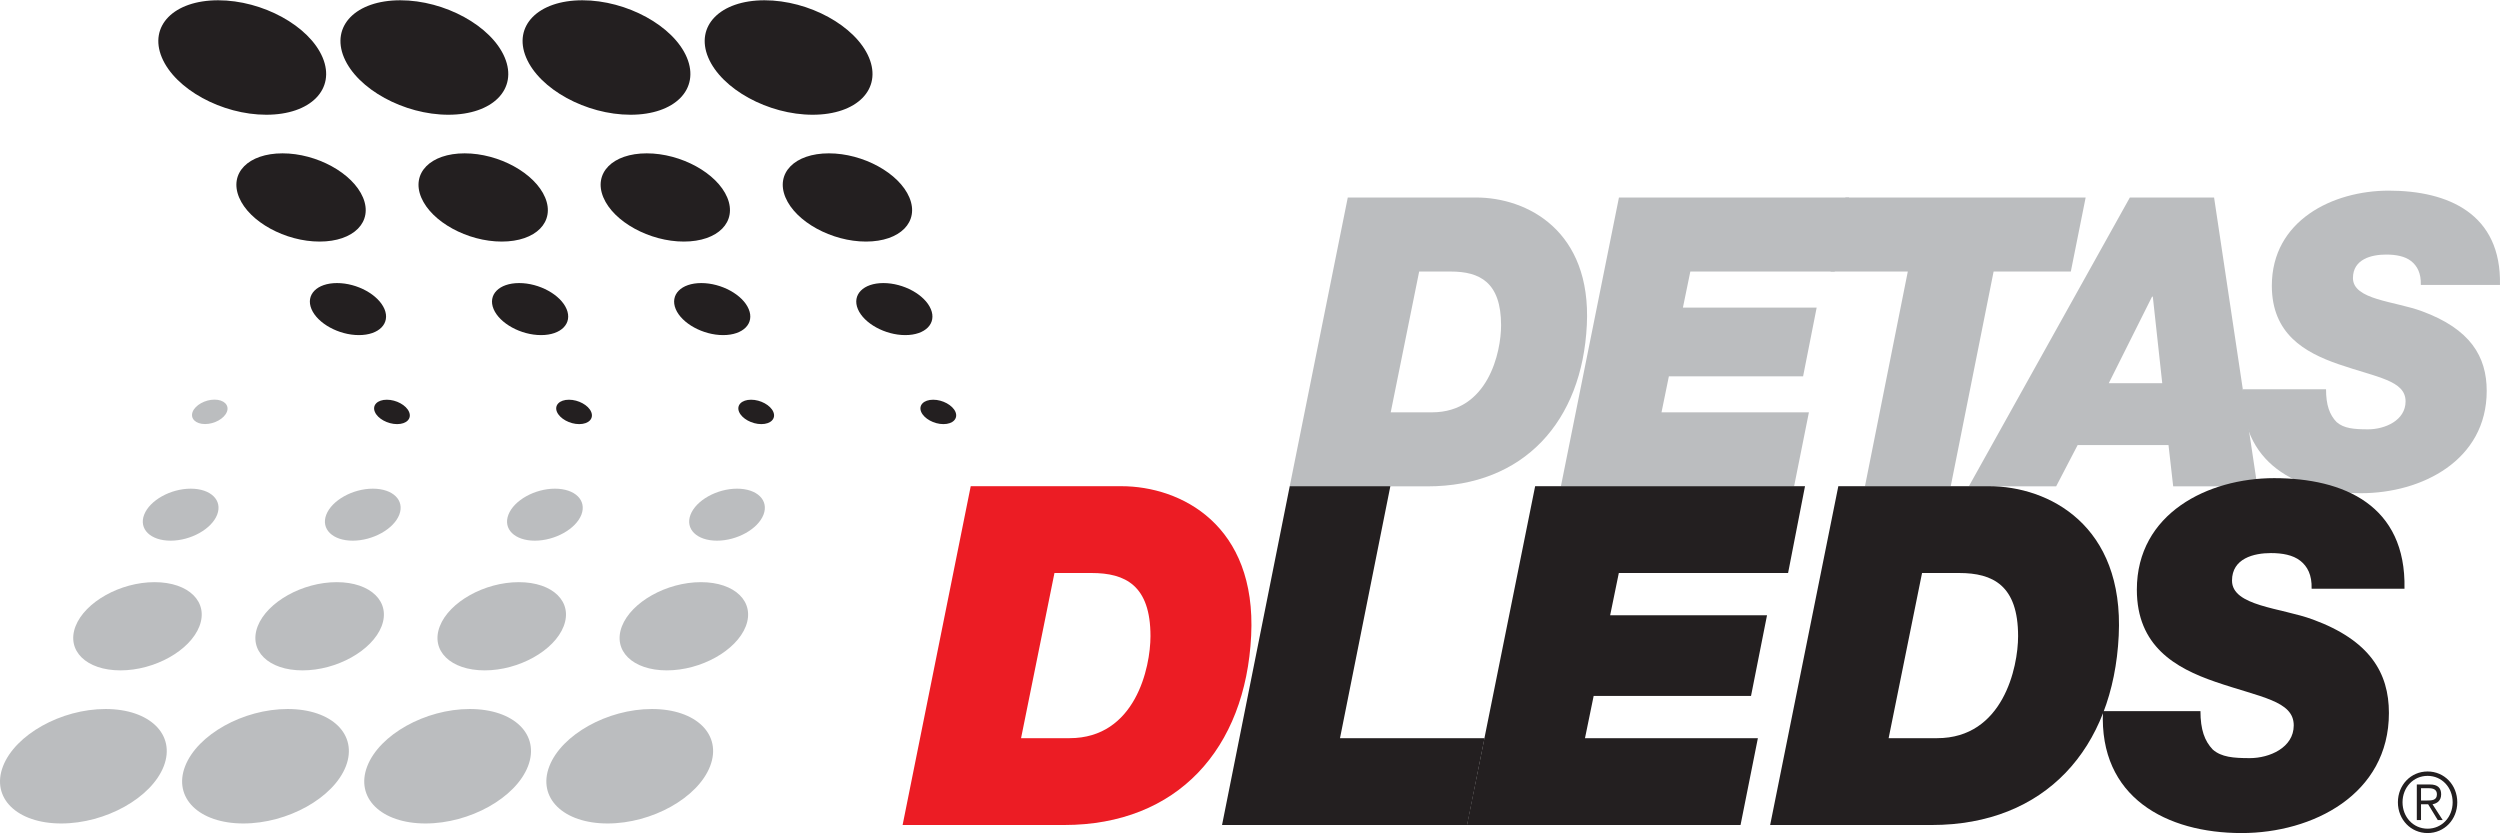
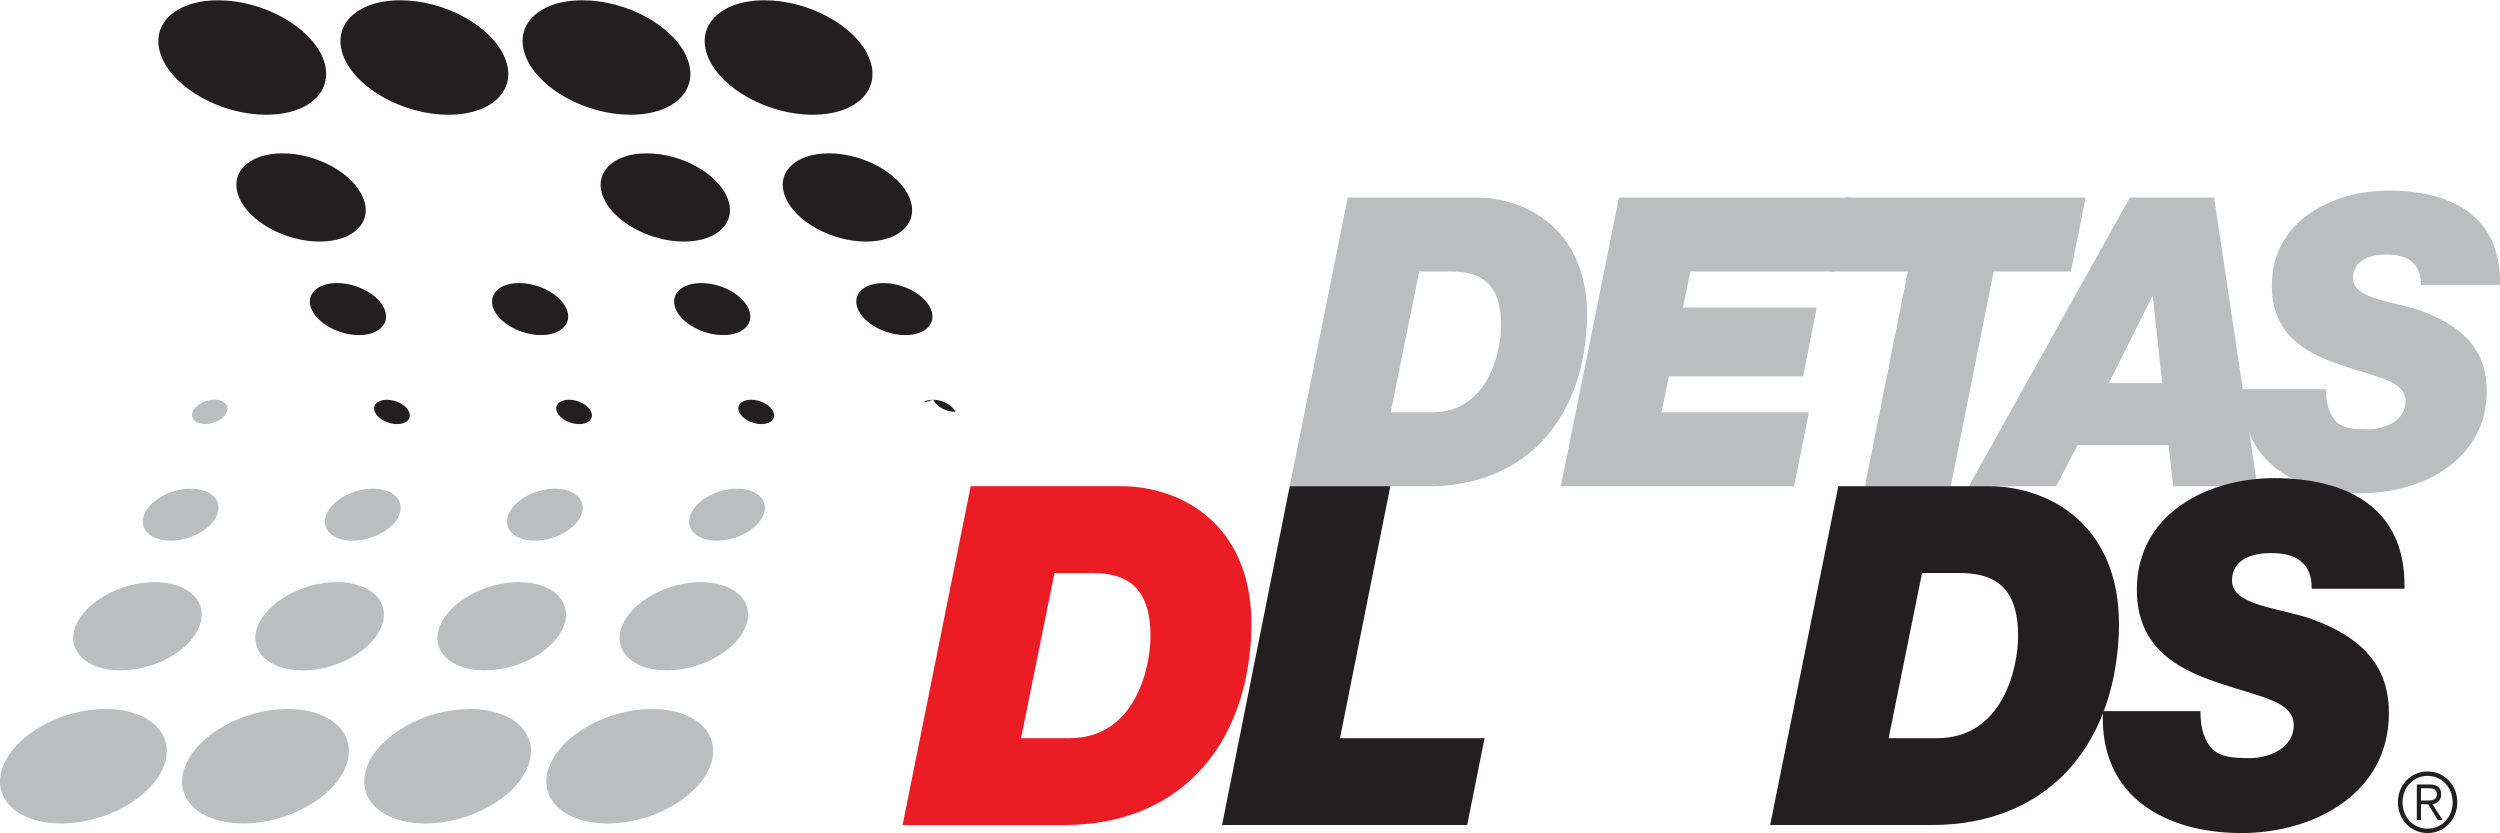
<svg xmlns="http://www.w3.org/2000/svg" version="1.1" id="Layer_1" x="0px" y="0px" width="234px" height="78px" viewBox="0 0 234 78" enable-background="new 0 0 234 78" xml:space="preserve">
  <g>
    <g>
      <path fill="#BBBDBF" d="M126.152,18.487h12.01c4.784,0,10.806,3.106,10.366,11.93c-0.441,9.009-5.876,15.106-14.928,15.106    h-12.884L126.152,18.487z M130.171,38.594h3.867c5.258,0,6.464-5.644,6.464-8.143c0-4.05-2.014-5.035-4.714-5.035h-2.954    L130.171,38.594z" />
      <polygon fill="#BBBDBF" points="151.534,18.487 173.071,18.487 171.725,25.416 158.215,25.416 157.521,28.789 170.041,28.789     168.77,35.223 156.207,35.223 155.517,38.596 169.314,38.596 167.926,45.523 146.099,45.523   " />
      <polygon fill="#BBBDBF" points="178.57,25.416 171.341,25.416 172.731,18.487 195.217,18.487 193.829,25.416 186.602,25.416     182.586,45.523 174.558,45.523   " />
      <path fill="#BBBDBF" d="M199.354,18.487h7.884l4.05,27.036h-7.878l-0.438-3.863h-8.506l-2.011,3.863h-8.174L199.354,18.487z     M197.381,35.868h5.005l-0.883-8.103h-0.069L197.381,35.868z" />
      <path fill="#BBBDBF" d="M226.589,26.667c0.031-1.098-0.334-1.777-0.914-2.235c-0.585-0.453-1.423-0.604-2.334-0.604    c-1.353,0-3.105,0.418-3.105,2.198c0,2.044,3.905,2.158,6.458,3.104c4.529,1.665,6.062,4.238,6.062,7.456    c0,6.512-6.094,9.578-11.754,9.578c-5.987,0-11.388-2.835-11.063-9.73h7.778c0,1.479,0.33,2.388,0.987,3.071    c0.689,0.604,1.642,0.68,2.958,0.68c1.567,0,3.5-0.832,3.5-2.612c0-1.971-2.661-2.235-6.276-3.483    c-3.178-1.098-6.242-2.839-6.242-7.347c0-6.095,5.691-8.899,10.946-8.899c5.552,0,10.552,2.161,10.407,8.824H226.589z" />
      <path fill="#EC1C24" d="M90.86,45.508h14.086c5.614,0,12.677,3.642,12.163,13.99c-0.518,10.572-6.894,17.723-17.513,17.723H84.484    L90.86,45.508z M95.571,69.093h4.54c6.166,0,7.574-6.617,7.574-9.551c0-4.752-2.351-5.909-5.52-5.909h-3.468L95.571,69.093z" />
-       <path fill="#231F20" d="M87.347,37.414c0.884,0,1.816,0.511,2.083,1.139c0.261,0.632-0.24,1.144-1.127,1.144    c-0.881,0-1.812-0.512-2.081-1.144C85.958,37.925,86.461,37.414,87.347,37.414" />
+       <path fill="#231F20" d="M87.347,37.414c0.884,0,1.816,0.511,2.083,1.139c-0.881,0-1.812-0.512-2.081-1.144C85.958,37.925,86.461,37.414,87.347,37.414" />
      <path fill="#231F20" d="M77.582,14.353c3.202,0,6.575,1.848,7.536,4.131c0.959,2.279-0.862,4.127-4.063,4.127    c-3.199,0-6.576-1.848-7.533-4.127C72.561,16.2,74.383,14.353,77.582,14.353" />
      <path fill="#231F20" d="M82.685,26.495c1.89,0,3.875,1.091,4.441,2.436c0.565,1.34-0.507,2.434-2.393,2.434    c-1.884,0-3.875-1.094-4.436-2.434C79.73,27.586,80.804,26.495,82.685,26.495" />
      <path fill="#231F20" d="M71.558,0.026c4.157,0,8.532,2.399,9.778,5.359c1.243,2.959-1.118,5.355-5.274,5.355    c-4.15,0-8.526-2.396-9.771-5.355C65.047,2.426,67.408,0.026,71.558,0.026" />
      <path fill="#231F20" d="M53.254,37.414c0.886,0,1.82,0.511,2.08,1.139c0.265,0.632-0.238,1.144-1.122,1.144    c-0.884,0-1.812-0.512-2.081-1.144C51.867,37.925,52.37,37.414,53.254,37.414" />
-       <path fill="#231F20" d="M43.49,14.353c3.201,0,6.574,1.848,7.533,4.131c0.959,2.279-0.858,4.127-4.06,4.127    c-3.205,0-6.576-1.848-7.535-4.127C38.471,16.2,40.288,14.353,43.49,14.353" />
      <path fill="#231F20" d="M48.596,26.495c1.885,0,3.873,1.091,4.438,2.436c0.562,1.34-0.507,2.434-2.391,2.434    c-1.89,0-3.875-1.094-4.442-2.434C45.636,27.586,46.712,26.495,48.596,26.495" />
      <path fill="#231F20" d="M37.468,0.026c4.152,0,8.531,2.399,9.775,5.359c1.245,2.959-1.118,5.355-5.275,5.355    c-4.149,0-8.526-2.396-9.77-5.355C30.953,2.426,33.316,0.026,37.468,0.026" />
      <path fill="#231F20" d="M70.301,37.414c0.884,0,1.817,0.511,2.082,1.139c0.264,0.632-0.237,1.144-1.122,1.144    c-0.885,0-1.817-0.512-2.082-1.144C68.913,37.925,69.417,37.414,70.301,37.414" />
      <path fill="#231F20" d="M60.536,14.353c3.203,0,6.577,1.848,7.534,4.131c0.956,2.279-0.862,4.127-4.064,4.127    c-3.199,0-6.572-1.848-7.529-4.127C55.514,16.2,57.335,14.353,60.536,14.353" />
      <path fill="#231F20" d="M65.641,26.495c1.886,0,3.876,1.091,4.437,2.436c0.566,1.34-0.507,2.434-2.393,2.434    c-1.885,0-3.875-1.094-4.438-2.434C62.684,27.586,63.756,26.495,65.641,26.495" />
      <path fill="#231F20" d="M54.51,0.026c4.155,0,8.537,2.399,9.78,5.359c1.242,2.959-1.118,5.355-5.275,5.355    c-4.151,0-8.53-2.396-9.768-5.355C48,2.426,50.359,0.026,54.51,0.026" />
      <path fill="#231F20" d="M36.207,37.414c0.886,0,1.817,0.511,2.08,1.139c0.269,0.632-0.235,1.144-1.118,1.144    c-0.884,0-1.82-0.512-2.082-1.144C34.821,37.925,35.323,37.414,36.207,37.414" />
      <path fill="#231F20" d="M26.447,14.353c3.194,0,6.569,1.848,7.529,4.131c0.958,2.279-0.86,4.127-4.062,4.127    c-3.203,0-6.576-1.848-7.533-4.127C21.423,16.2,23.241,14.353,26.447,14.353" />
      <path fill="#231F20" d="M31.547,26.495c1.889,0,3.872,1.091,4.44,2.436c0.562,1.34-0.509,2.434-2.394,2.434    c-1.887,0-3.872-1.094-4.438-2.434C28.588,27.586,29.661,26.495,31.547,26.495" />
      <path fill="#231F20" d="M20.42,0.026c4.155,0,8.531,2.399,9.778,5.359c1.241,2.959-1.121,5.355-5.274,5.355    c-4.153,0-8.533-2.396-9.773-5.355C13.906,2.426,16.267,0.026,20.42,0.026" />
      <path fill="#BBBDBF" d="M19.194,39.692c-0.884,0-1.403-0.515-1.163-1.144c0.245-0.629,1.162-1.143,2.046-1.143    c0.881,0,1.405,0.514,1.161,1.143C20.991,39.178,20.077,39.692,19.194,39.692" />
      <path fill="#BBBDBF" d="M11.276,62.747c-3.204,0-5.085-1.848-4.206-4.128c0.883-2.275,4.196-4.129,7.395-4.129    c3.203,0,5.081,1.854,4.2,4.129C17.787,60.899,14.473,62.747,11.276,62.747" />
      <path fill="#BBBDBF" d="M15.97,50.607c-1.89,0-2.997-1.091-2.478-2.431c0.522-1.348,2.472-2.436,4.36-2.436    c1.884,0,2.994,1.088,2.474,2.436C19.806,49.517,17.855,50.607,15.97,50.607" />
      <path fill="#BBBDBF" d="M5.732,77.077c-4.154,0-6.595-2.399-5.449-5.358c1.143-2.956,5.436-5.356,9.595-5.356    c4.147,0,6.593,2.4,5.45,5.356C14.18,74.678,9.884,77.077,5.732,77.077" />
      <path fill="#BBBDBF" d="M45.366,62.747c-3.198,0-5.083-1.848-4.201-4.128c0.879-2.275,4.191-4.129,7.394-4.129    c3.203,0,5.083,1.854,4.2,4.129C51.88,60.899,48.567,62.747,45.366,62.747" />
      <path fill="#BBBDBF" d="M50.059,50.607c-1.884,0-2.994-1.091-2.472-2.431c0.519-1.348,2.47-2.436,4.354-2.436    c1.886,0,2.994,1.088,2.478,2.436C53.898,49.517,51.946,50.607,50.059,50.607" />
      <path fill="#BBBDBF" d="M39.828,77.077c-4.156,0-6.599-2.399-5.453-5.358c1.143-2.956,5.439-5.356,9.595-5.356    c4.152,0,6.594,2.4,5.451,5.356C48.276,74.678,43.976,77.077,39.828,77.077" />
      <path fill="#BBBDBF" d="M28.318,62.747c-3.198,0-5.078-1.848-4.199-4.128c0.883-2.275,4.194-4.129,7.396-4.129    c3.2,0,5.082,1.854,4.202,4.129C34.833,60.899,31.521,62.747,28.318,62.747" />
      <path fill="#BBBDBF" d="M33.016,50.607c-1.888,0-2.995-1.091-2.478-2.431c0.524-1.348,2.473-2.436,4.36-2.436    c1.886,0,2.994,1.088,2.475,2.436C36.854,49.517,34.9,50.607,33.016,50.607" />
      <path fill="#BBBDBF" d="M22.78,77.077c-4.156,0-6.596-2.399-5.453-5.358c1.147-2.956,5.44-5.356,9.599-5.356    c4.147,0,6.59,2.4,5.449,5.356C31.228,74.678,26.93,77.077,22.78,77.077" />
      <path fill="#BBBDBF" d="M62.412,62.747c-3.201,0-5.083-1.848-4.2-4.128c0.882-2.275,4.192-4.129,7.394-4.129    c3.204,0,5.081,1.854,4.201,4.129C68.924,60.899,65.615,62.747,62.412,62.747" />
      <path fill="#BBBDBF" d="M67.107,50.607c-1.885,0-2.995-1.091-2.475-2.431c0.519-1.348,2.472-2.436,4.357-2.436    c1.885,0,2.994,1.088,2.474,2.436C70.945,49.517,68.993,50.607,67.107,50.607" />
      <path fill="#BBBDBF" d="M56.871,77.077c-4.151,0-6.595-2.399-5.452-5.358c1.146-2.956,5.442-5.356,9.601-5.356    c4.147,0,6.591,2.4,5.445,5.356C65.32,74.678,61.023,77.077,56.871,77.077" />
      <polygon fill="#231F20" points="120.72,45.508 130.137,45.508 125.424,69.093 138.955,69.093 137.328,77.221 114.383,77.221   " />
-       <polygon fill="#231F20" points="143.69,45.508 168.949,45.508 167.365,53.633 151.522,53.633 150.711,57.586 165.394,57.586     163.896,65.137 149.167,65.137 148.355,69.093 164.538,69.093 162.915,77.221 137.306,77.221   " />
      <path fill="#231F20" d="M172.067,45.508h14.09c5.605,0,12.668,3.642,12.155,13.99c-0.512,10.572-6.889,17.723-17.509,17.723    h-15.117L172.067,45.508z M176.776,69.093h4.541c6.162,0,7.577-6.617,7.577-9.551c0-4.752-2.356-5.909-5.521-5.909h-3.469    L176.776,69.093z" />
      <path fill="#231F20" d="M216.367,55.104c0.039-1.289-0.387-2.093-1.069-2.624c-0.688-0.535-1.67-0.712-2.744-0.712    c-1.583,0-3.638,0.492-3.638,2.575c0,2.4,4.581,2.537,7.578,3.646c5.309,1.955,7.109,4.975,7.109,8.749    c0,7.64-7.154,11.236-13.788,11.236c-7.021,0-13.36-3.331-12.976-11.412h9.124c0,1.731,0.388,2.797,1.152,3.596    c0.812,0.712,1.93,0.802,3.471,0.802c1.839,0,4.108-0.978,4.108-3.065c0-2.312-3.122-2.619-7.363-4.086    c-3.725-1.285-7.322-3.333-7.322-8.617c0-7.151,6.679-10.438,12.847-10.438c6.507,0,12.371,2.528,12.204,10.351H216.367z" />
      <path fill="#231F20" d="M230.001,75.093c0,1.619-1.211,2.881-2.778,2.881c-1.568,0-2.78-1.262-2.78-2.881    c0-1.62,1.212-2.883,2.78-2.883C228.79,72.21,230.001,73.473,230.001,75.093 M224.877,75.093c0,1.38,1.002,2.472,2.346,2.472    c1.343,0,2.346-1.092,2.346-2.472c0-1.379-1.003-2.472-2.346-2.472C225.879,72.621,224.877,73.714,224.877,75.093 M226.608,76.76    h-0.395v-3.333h1.231c0.726,0,1.048,0.326,1.048,0.92c0,0.591-0.373,0.855-0.809,0.932l0.956,1.481h-0.462l-0.903-1.481h-0.667    V76.76z M227.133,74.929c0.484,0,0.963-0.013,0.963-0.582c0-0.464-0.37-0.57-0.76-0.57h-0.728v1.152H227.133z" />
    </g>
  </g>
</svg>